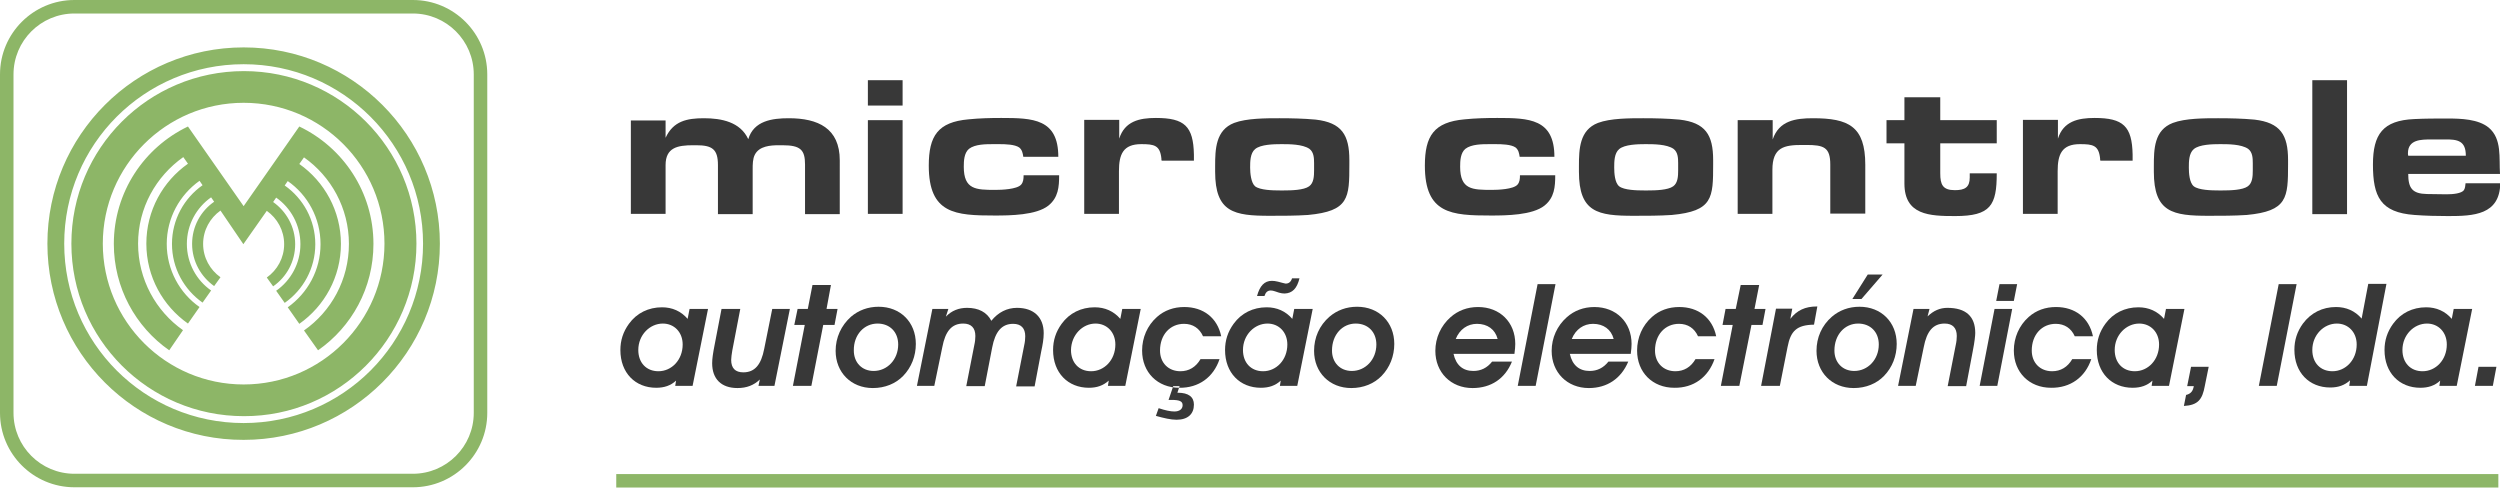
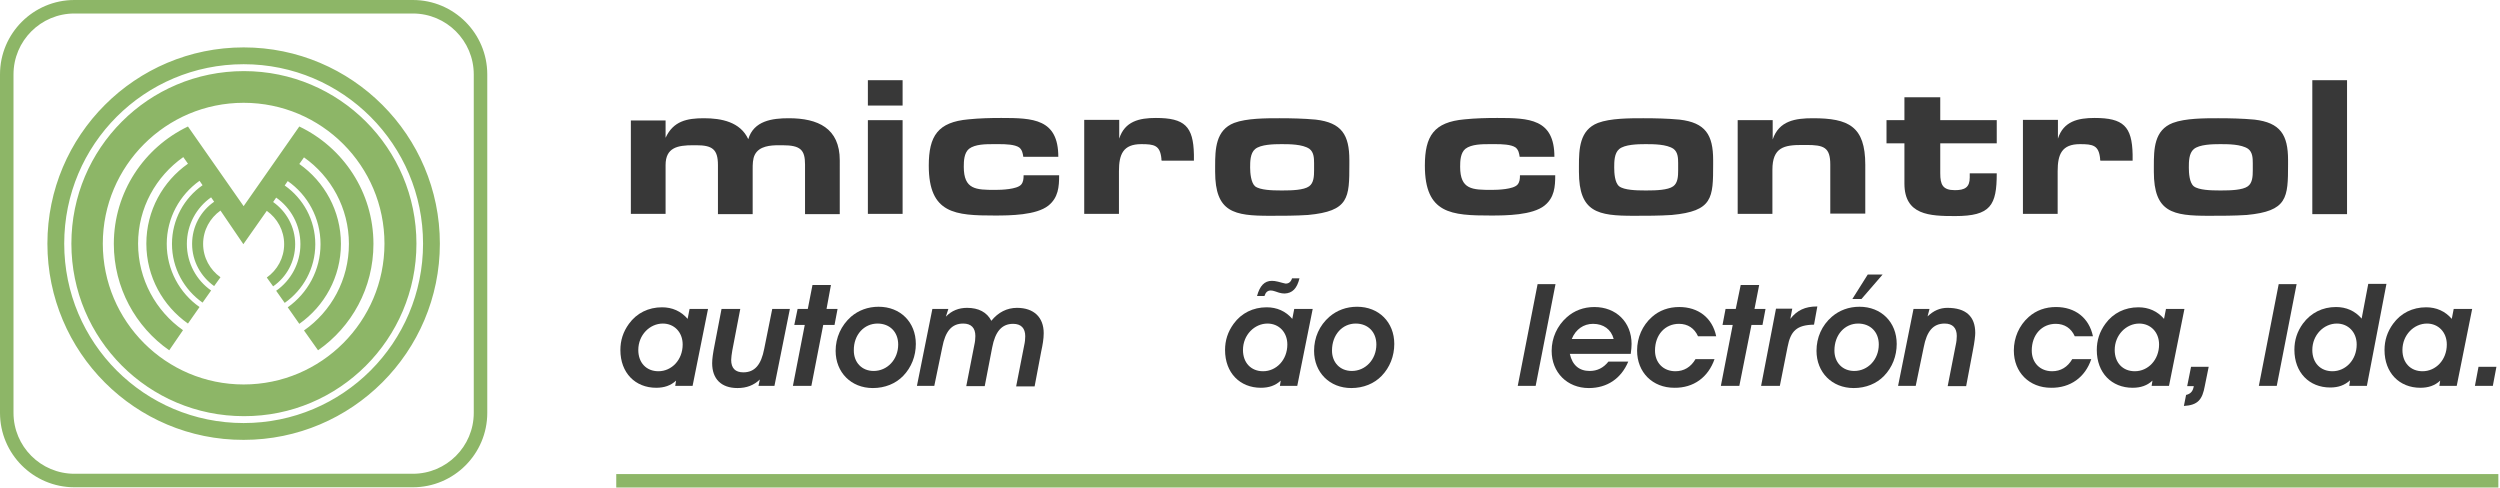
<svg xmlns="http://www.w3.org/2000/svg" version="1.1" id="Layer_1" x="0px" y="0px" viewBox="0 0 907.1 176.9" style="enable-background:new 0 0 907.1 176.9;" xml:space="preserve">
  <style type="text/css">
	.st0{fill-rule:evenodd;clip-rule:evenodd;fill:#8DB667;}
	.st1{fill-rule:evenodd;clip-rule:evenodd;fill:#383838;}
	.st2{fill:#383838;}
</style>
  <rect x="223.6" y="172" class="st0" width="682.9" height="4.9" />
  <path class="st0" d="M27,0h122.8c14.9,0,27,12.1,27,27v122.8c0,14.9-12.1,27-27,27H27c-14.9,0-27-12.1-27-27V27C0,12.1,12.1,0,27,0z   M27,4.9C14.8,4.9,4.9,14.8,4.9,27v122.8c0,12.2,9.9,22.1,22.1,22.1h122.8c12.2,0,22.1-9.9,22.1-22.1V27c0-12.2-9.9-22.1-22.1-22.1  H27z M17.2,88.4c0-39.3,31.9-71.2,71.2-71.2c39.3,0,71.2,31.9,71.2,71.2c0,39.3-31.9,71.2-71.2,71.2  C49.1,159.7,17.2,127.8,17.2,88.4z M153.5,88.4c0,36-29.1,65.1-65.1,65.1c-36,0-65.1-29.1-65.1-65.1s29.1-65.1,65.1-65.1  C124.4,23.3,153.5,52.5,153.5,88.4z M151.1,88.4c0-34.6-28-62.6-62.6-62.6c-34.6,0-62.6,28-62.6,62.6c0,34.6,28,62.6,62.6,62.6  C123,151.1,151.1,123,151.1,88.4z M139.5,88.4c0,28.2-22.9,51.1-51.1,51.1c-28.2,0-51.1-22.9-51.1-51.1s22.9-51.1,51.1-51.1  C116.7,37.3,139.5,60.2,139.5,88.4z M61.4,127.1c-12.2-8.5-20.1-22.7-20.1-38.6c0-18.8,11-35,26.9-42.6l20.2,28.9l20.2-28.9  c15.9,7.6,26.9,23.8,26.9,42.6c0,16-7.9,30.1-20.1,38.6l-5.1-7.2c9.9-6.9,16.3-18.4,16.3-31.4c0-13-6.5-24.5-16.3-31.4l-1.7,2.4  c9.1,6.4,15.1,17,15.1,29s-6,22.6-15.1,29l-4.2-6c7.2-5.1,11.9-13.5,11.9-22.9c0-9.5-4.7-17.9-11.9-22.9l-1.1,1.6  c6.7,4.7,11.1,12.5,11.1,21.3s-4.4,16.6-11.1,21.3l-3.1-4.4c5.3-3.7,8.8-9.9,8.8-16.9c0-7-3.5-13.2-8.8-16.9l-1.1,1.6  c4.8,3.4,8,9,8,15.3c0,6.3-3.1,11.9-8,15.3l-2.3-3.2c3.8-2.7,6.3-7.1,6.3-12.1c0-5-2.5-9.4-6.3-12.1l-8.5,12.1L80,76.4  c-3.8,2.7-6.3,7.1-6.3,12.1c0,5,2.5,9.4,6.3,12.1l-2.3,3.2c-4.8-3.4-8-9-8-15.3c0-6.3,3.1-11.9,8-15.3l-1.1-1.6  c-5.3,3.7-8.8,9.9-8.8,16.9c0,7,3.5,13.2,8.8,16.9l-3.1,4.4c-6.7-4.7-11.1-12.5-11.1-21.3s4.4-16.6,11.1-21.3l-1.1-1.6  c-7.2,5.1-11.9,13.5-11.9,22.9s4.7,17.9,11.9,22.9l-4.2,6c-9.1-6.4-15.1-17-15.1-29s6-22.6,15.1-29L66.5,57  C56.6,64,50.1,75.4,50.1,88.4c0,13,6.5,24.5,16.3,31.4L61.4,127.1z" />
  <path class="st1" d="M245,140h6.3l5.6-27.9h-6.7l-0.7,3.6c-2.4-2.8-5.6-4.2-9.3-4.2c-4.9,0-9.2,2.1-12,6c-2.1,2.9-3.1,6-3.1,9.5  c0,8.3,5.4,13.7,13,13.7c2.9,0,5.3-0.8,7.2-2.6L245,140z M240.5,117.4c4.1,0,7.2,3.1,7.2,7.6c0,5.6-4,9.7-8.8,9.7  c-4.4,0-7.3-3.1-7.3-7.7C231.6,121.5,235.8,117.4,240.5,117.4z" />
  <path class="st1" d="M275.7,137.7l-0.5,2.3h5.8l5.6-27.9h-6.4l-2.9,14.4c-1.1,5.8-3.4,8.6-7.6,8.6c-2.9,0-4.4-1.5-4.4-4.5  c0-0.9,0.2-2.1,0.4-3.4l2.9-15.1h-6.8l-2.5,13c-0.6,3-0.9,5.1-0.9,6.7c0,5.7,3.3,9,9.2,9C270.9,140.8,273.5,139.8,275.7,137.7z" />
  <polygon class="st1" points="287.7,140 294.4,140 298.7,117.9 302.8,117.9 303.9,112.1 299.9,112.1 301.5,103.4 294.8,103.4   293.1,112.1 289.4,112.1 288.2,117.9 292,117.9 " />
  <path class="st1" d="M318.4,117.4c4.5,0,7.5,3.1,7.5,7.6c0,5.5-4,9.6-8.9,9.6c-4.3,0-7.2-3.1-7.2-7.4  C309.7,121.4,313.6,117.4,318.4,117.4z M303.2,127.3c0,7.8,5.6,13.5,13.5,13.5c4.4,0,8.3-1.6,11-4.4c3-3.1,4.6-7.2,4.6-11.6  c0-7.9-5.6-13.5-13.5-13.5c-3.9,0-7.3,1.3-10,3.6C305.2,118.1,303.2,122.5,303.2,127.3z" />
  <path class="st1" d="M344.1,112.1h-5.8l-5.6,27.9h6.3l2.9-14c1.1-5.8,3.4-8.6,7.6-8.6c2.9,0,4.4,1.6,4.4,4.5c0,1-0.1,2.1-0.4,3.4  l-2.9,14.8h6.7l2.7-14c1.1-5.8,3.5-8.6,7.6-8.6c2.9,0,4.4,1.6,4.4,4.5c0,1-0.1,2.1-0.4,3.4l-2.9,14.8h6.7l2.4-12.7  c0.5-2.3,0.9-4.5,0.9-6.6c0-5.8-3.6-9.2-9.7-9.2c-3.6,0-6.8,1.6-9.3,4.7c-1.6-3.1-4.6-4.7-8.8-4.7c-3,0-5.6,1-7.7,3.2L344.1,112.1z" />
-   <path class="st1" d="M402,140h6.3l5.6-27.9h-6.7l-0.7,3.6c-2.4-2.8-5.6-4.2-9.3-4.2c-4.9,0-9.2,2.1-12,6c-2.1,2.9-3.1,6-3.1,9.5  c0,8.3,5.4,13.7,13,13.7c2.9,0,5.2-0.8,7.2-2.6L402,140z M397.5,117.4c4.1,0,7.2,3.1,7.2,7.6c0,5.6-4,9.7-8.8,9.7  c-4.4,0-7.3-3.1-7.3-7.7C388.7,121.5,392.8,117.4,397.5,117.4z" />
-   <path class="st1" d="M442.5,130.3h-6.9c-1.7,2.9-4.2,4.4-7.3,4.4c-4.4,0-7.4-3.1-7.4-7.5c0-5.8,3.7-9.7,8.7-9.7  c3.2,0,5.6,1.6,6.9,4.5h6.6c-1.4-6.7-6.5-10.6-13.4-10.6c-3.8,0-7.2,1.2-9.9,3.6c-3.5,3.1-5.4,7.5-5.4,12.2  c0,7.9,5.6,13.5,13.5,13.5C434.9,140.8,440.3,136.9,442.5,130.3z M419.4,150.9c2.9,0.8,5.4,1.4,7.5,1.4c4.1,0,6.3-2.1,6.3-5.5  c0-2.8-2-4.3-5.8-4.3c-0.1,0-0.2,0-0.2,0l0.8-2.4h-2.3l-1.7,5c0.4,0,0.7,0,1,0c2.8,0,4.1,0.4,4.1,1.9c0,1.4-1.1,2.3-3,2.3  c-1.4,0-3.3-0.4-5.7-1.2L419.4,150.9z" />
  <path class="st1" d="M464.4,140h6.3l5.6-27.9h-6.7l-0.7,3.6c-2.4-2.8-5.6-4.2-9.3-4.2c-4.9,0-9.2,2.1-12,6c-2.1,2.9-3.1,6-3.1,9.5  c0,8.3,5.4,13.7,13,13.7c2.9,0,5.3-0.8,7.2-2.6L464.4,140z M459.9,117.4c4.1,0,7.2,3.1,7.2,7.6c0,5.6-4,9.7-8.8,9.7  c-4.4,0-7.3-3.1-7.3-7.7C451,121.5,455.2,117.4,459.9,117.4z M471.5,101h-2.7c-0.4,1.3-1.2,1.9-2.3,1.9c-0.3,0-0.7-0.2-1.3-0.3  l-1.5-0.4c-0.8-0.2-1.6-0.3-2.2-0.3c-2.7,0-4.4,1.8-5.4,5.5h2.7c0.4-1.3,1.1-2,2.3-2c0.4,0,0.9,0.1,1.5,0.3l1.5,0.5  c0.7,0.2,1.4,0.3,2,0.3C468.9,106.4,470.6,104.7,471.5,101z" />
  <path class="st1" d="M491.9,117.4c4.5,0,7.5,3.1,7.5,7.6c0,5.5-4,9.6-8.9,9.6c-4.3,0-7.2-3.1-7.2-7.4  C483.3,121.4,487.1,117.4,491.9,117.4z M476.8,127.3c0,7.8,5.6,13.5,13.5,13.5c4.4,0,8.3-1.6,11-4.4c3-3.1,4.6-7.2,4.6-11.6  c0-7.9-5.6-13.5-13.5-13.5c-3.9,0-7.3,1.3-10,3.6C478.7,118.1,476.8,122.5,476.8,127.3z" />
-   <path class="st1" d="M528.2,123c1.4-3.5,4.3-5.5,7.7-5.5c3.8,0,6.6,2,7.5,5.5H528.2z M548.6,131.2h-7.2c-1.8,2.3-4.1,3.4-6.8,3.4  c-3.8,0-6.3-2.1-7.2-6.2h22.1c0.2-1.5,0.3-2.7,0.3-3.6c0-7.9-5.6-13.4-13.5-13.4c-3.9,0-7.3,1.3-10,3.7c-3.5,3.1-5.5,7.5-5.5,12.2  c0,7.8,5.6,13.5,13.5,13.5C541,140.8,546.1,137.4,548.6,131.2z" />
  <polygon class="st1" points="550.7,140 557.2,140 564.4,103.1 557.9,103.1 " />
  <path class="st1" d="M570.3,123c1.4-3.5,4.3-5.5,7.7-5.5c3.8,0,6.6,2,7.5,5.5H570.3z M590.8,131.2h-7.2c-1.8,2.3-4.1,3.4-6.8,3.4  c-3.8,0-6.3-2.1-7.2-6.2h22.1c0.2-1.5,0.3-2.7,0.3-3.6c0-7.9-5.6-13.4-13.5-13.4c-3.9,0-7.3,1.3-10,3.7c-3.5,3.1-5.5,7.5-5.5,12.2  c0,7.8,5.6,13.5,13.5,13.5C583.1,140.8,588.2,137.4,590.8,131.2z" />
  <path class="st1" d="M622.1,130.3h-6.9c-1.7,2.9-4.2,4.4-7.3,4.4c-4.4,0-7.4-3.1-7.4-7.5c0-5.8,3.7-9.7,8.7-9.7  c3.2,0,5.6,1.6,6.9,4.5h6.6c-1.4-6.7-6.5-10.6-13.4-10.6c-3.8,0-7.2,1.2-9.9,3.6c-3.5,3.1-5.4,7.5-5.4,12.2  c0,7.9,5.6,13.5,13.5,13.5C614.5,140.8,619.8,136.9,622.1,130.3z" />
  <polygon class="st1" points="624.4,140 631.1,140 635.5,117.9 639.5,117.9 640.6,112.1 636.6,112.1 638.3,103.4 631.6,103.4   629.8,112.1 626.1,112.1 625,117.9 628.7,117.9 " />
  <path class="st1" d="M639,140h6.8l2.8-14.1c1.1-5.8,3.3-8,9.6-8.1l1.2-6.6c-0.1,0-0.2,0-0.2,0c-4.2,0-7.2,1.4-9.6,4.5l0.7-3.7h-5.9  L639,140z" />
  <path class="st1" d="M674.2,117.4c4.5,0,7.5,3.1,7.5,7.6c0,5.5-4,9.6-8.9,9.6c-4.3,0-7.2-3.1-7.2-7.4  C665.6,121.4,669.4,117.4,674.2,117.4z M659.1,127.3c0,7.8,5.6,13.5,13.5,13.5c4.4,0,8.3-1.6,11-4.4c3-3.1,4.6-7.2,4.6-11.6  c0-7.9-5.6-13.5-13.5-13.5c-3.9,0-7.3,1.3-10,3.6C661,118.1,659.1,122.5,659.1,127.3z M675.4,108.5l7.7-8.9h-5.4l-5.6,8.9H675.4z" />
  <path class="st1" d="M700.1,112.1h-5.8l-5.6,27.9h6.4l2.9-14c1.1-5.8,3.4-8.6,7.6-8.6c2.9,0,4.4,1.6,4.4,4.5c0,1-0.1,2.1-0.4,3.4  l-2.9,14.8h6.7l2.4-12.7c0.7-3.5,0.9-5.7,0.9-6.6c0-6-3.4-9.1-10.1-9.1c-2.7,0-5,1-7.2,3.1L700.1,112.1z" />
-   <path class="st1" d="M718.3,140h6.4l5.4-27.9h-6.4L718.3,140z M724.3,109.2h6.4l1.2-6.1h-6.4L724.3,109.2z" />
  <path class="st1" d="M758.8,130.3h-6.9c-1.7,2.9-4.2,4.4-7.3,4.4c-4.4,0-7.4-3.1-7.4-7.5c0-5.8,3.7-9.7,8.7-9.7  c3.2,0,5.6,1.6,6.9,4.5h6.6c-1.4-6.7-6.5-10.6-13.4-10.6c-3.8,0-7.2,1.2-9.9,3.6c-3.5,3.1-5.4,7.5-5.4,12.2  c0,7.9,5.6,13.5,13.5,13.5C751.2,140.8,756.6,136.9,758.8,130.3z" />
  <path class="st1" d="M780.7,140h6.3l5.6-27.9h-6.7l-0.7,3.6c-2.4-2.8-5.6-4.2-9.3-4.2c-4.9,0-9.2,2.1-12,6c-2.1,2.9-3.1,6-3.1,9.5  c0,8.3,5.4,13.7,13,13.7c2.9,0,5.3-0.8,7.2-2.6L780.7,140z M776.2,117.4c4.1,0,7.2,3.1,7.2,7.6c0,5.6-4,9.7-8.8,9.7  c-4.4,0-7.3-3.1-7.3-7.7C767.3,121.5,771.5,117.4,776.2,117.4z" />
  <path class="st1" d="M793.2,143.3l-0.8,4c5.1-0.3,6.7-2.3,7.6-7.3l1.4-6.9H795l-1.4,7h2.4C795.7,141.9,794.9,142.9,793.2,143.3z" />
  <polygon class="st1" points="819.6,140 826.1,140 833.3,103.1 826.8,103.1 " />
  <path class="st1" d="M852.4,140h6.4l7.1-37h-6.6l-2.4,12.6c-2.4-2.8-5.6-4.2-9.3-4.2c-4.9,0-9.1,2.1-12,6c-2.1,2.9-3.1,6-3.1,9.5  c0,8.3,5.4,13.7,13,13.7c2.9,0,5.2-0.8,7.2-2.6L852.4,140z M847.9,117.4c4.1,0,7.2,3.1,7.2,7.6c0,5.6-4,9.7-8.8,9.7  c-4.4,0-7.3-3.1-7.3-7.7C839,121.5,843.2,117.4,847.9,117.4z" />
  <path class="st1" d="M885.1,140h6.3l5.6-27.9h-6.7l-0.7,3.6c-2.4-2.8-5.6-4.2-9.3-4.2c-4.9,0-9.2,2.1-12,6c-2.1,2.9-3.1,6-3.1,9.5  c0,8.3,5.4,13.7,13,13.7c2.9,0,5.3-0.8,7.2-2.6L885.1,140z M880.6,117.4c4.1,0,7.2,3.1,7.2,7.6c0,5.6-4,9.7-8.8,9.7  c-4.4,0-7.3-3.1-7.3-7.7C871.7,121.5,875.9,117.4,880.6,117.4z" />
  <polygon class="st1" points="904.5,140 905.8,133.1 899.3,133.1 898,140 " />
  <path class="st1" d="M228.9,43.6v34h12.6V59.9c0-6.4,4.4-7.2,10-7.2h1.1c5.8,0,7.9,1.4,7.9,7.2v17.8h12.6V61.4c0-1.7,0-3.8,0.8-5.3  c1.6-3.1,5.6-3.4,8.7-3.4h1.3c6.6,0,8.2,1.7,8.2,7v1.1v16.9h12.6V58.2c0-11.7-7.9-15.3-18.5-15.3c-6,0-12.7,0.9-14.7,7.6  c-2.9-6.3-9.8-7.6-16.1-7.6c-6.1,0-11.1,1-13.9,7.1v-6.3H228.9z" />
  <path class="st1" d="M327.5,43.6h-12.6v34h12.6V43.6z M327.5,29.1h-12.6v9.2h12.6V29.1z" />
  <path class="st1" d="M371.4,63.7c0,1.2-0.1,2.4-0.9,3.3c-1.5,1.7-7.1,1.9-9.3,1.9c-7.1,0-11.5-0.1-11.5-8.4c0-2.1,0.1-5,1.9-6.5  c2.2-1.7,6.1-1.7,8.9-1.7h2c2.4,0,5.7,0.1,7.3,1.2c1.1,0.9,1.3,2.1,1.5,3.4h12.7c0-13.8-9.2-14.1-20.7-14.1c-4,0-7.9,0.1-11.9,0.5  c-11.1,1-14.4,6-14.4,16.8c0,17.5,9.6,18.1,24,18.1c5.5,0,15-0.1,19.4-3.6c3.6-2.9,3.9-6.8,3.9-11H371.4z" />
  <path class="st1" d="M393.4,43.6v34H406V62.1c0-6.1,1.5-9.8,8.1-9.8c4.7,0,6.8,0.4,7.3,5.2c0,0.3,0,0.6,0.1,0.8h11.7v-2.2  c-0.2-10.3-3.4-13.3-13.8-13.3c-6,0-11.3,1.2-13.3,7.5v-6.8H393.4z" />
  <path class="st1" d="M453.6,60.8c0-2.1,0-5.2,1.8-6.7c2-1.7,6.8-1.8,9.5-1.8c2.9,0,7.7,0,10.2,1.7c1.6,1.2,1.7,3.3,1.7,5.2v2.6  c0,2.1-0.1,4.6-1.8,5.8c-1.9,1.4-6.5,1.5-9.2,1.5h-1.4c-2.6,0-7.2-0.1-9-1.5C453.9,66.3,453.6,62.8,453.6,60.8z M440.9,60.3v2  c0,14.8,6.9,16,19.9,16c4.6,0,9.2,0,13.8-0.3c14.9-1.4,15-6.2,15-18.4v-1.5c0-9.2-2.8-13.6-12.2-14.7c-4.4-0.4-8.8-0.5-13.2-0.5  c-4.9,0-11.9,0-16.4,1.7C441.1,47.2,440.9,54.1,440.9,60.3z" />
  <path class="st1" d="M551.5,63.7c0,1.2-0.1,2.4-0.9,3.3c-1.5,1.7-7.1,1.9-9.3,1.9c-7.1,0-11.5-0.1-11.5-8.4c0-2.1,0.1-5,1.9-6.5  c2.2-1.7,6.1-1.7,8.9-1.7h2c2.4,0,5.7,0.1,7.3,1.2c1.1,0.9,1.3,2.1,1.5,3.4H564c0-13.8-9.2-14.1-20.7-14.1c-4,0-7.9,0.1-11.9,0.5  c-11.1,1-14.4,6-14.4,16.8c0,17.5,9.6,18.1,24,18.1c5.5,0,15-0.1,19.4-3.6c3.6-2.9,3.9-6.8,3.9-11H551.5z" />
  <path class="st1" d="M585.7,60.8c0-2.1,0-5.2,1.8-6.7c2-1.7,6.8-1.8,9.5-1.8c2.9,0,7.7,0,10.2,1.7c1.6,1.2,1.7,3.3,1.7,5.2v2.6  c0,2.1-0.1,4.6-1.8,5.8c-1.9,1.4-6.5,1.5-9.2,1.5h-1.4c-2.6,0-7.2-0.1-9-1.5C585.9,66.3,585.7,62.8,585.7,60.8z M572.9,60.3v2  c0,14.8,6.9,16,19.9,16c4.6,0,9.2,0,13.8-0.3c14.9-1.4,15-6.2,15-18.4v-1.5c0-9.2-2.8-13.6-12.2-14.7c-4.4-0.4-8.8-0.5-13.2-0.5  c-4.9,0-11.9,0-16.4,1.7C573.1,47.2,572.9,54.1,572.9,60.3z" />
  <path class="st1" d="M630.5,43.6v34h12.6V62.4v-0.8c0-8.2,4.3-9,10.8-9h1.5c6.3,0,8.7,0.8,8.7,7.1v17.8h12.7V59.8  c0-14-6.1-16.9-19-16.9c-6.4,0-12.3,0.9-14.6,7.7v-7H630.5z" />
  <path class="st1" d="M724.5,43.6H704v-8.3h-13v8.3h-6.5V52h6.5v14.6c0,11.5,9.2,11.8,18.4,11.8c12.9,0,15.1-3.9,15.1-15.5h-9.8v1.5  c0,3.6-1.8,4.6-5.4,4.6c-4.4,0-5.3-2-5.3-6.1V52h20.5V43.6z" />
  <path class="st1" d="M734,43.6v34h12.6V62.1c0-6.1,1.5-9.8,8.1-9.8c4.7,0,6.8,0.4,7.3,5.2c0,0.3,0,0.6,0.1,0.8h11.7v-2.2  c-0.2-10.3-3.4-13.3-13.8-13.3c-6,0-11.3,1.2-13.3,7.5v-6.8H734z" />
  <path class="st1" d="M794.2,60.8c0-2.1,0-5.2,1.8-6.7c2-1.7,6.8-1.8,9.5-1.8c2.9,0,7.7,0,10.2,1.7c1.6,1.2,1.7,3.3,1.7,5.2v2.6  c0,2.1-0.1,4.6-1.8,5.8c-1.9,1.4-6.5,1.5-9.2,1.5h-1.4c-2.6,0-7.2-0.1-9-1.5C794.4,66.3,794.2,62.8,794.2,60.8z M781.5,60.3v2  c0,14.8,6.9,16,19.9,16c4.6,0,9.2,0,13.8-0.3c14.8-1.4,15-6.2,15-18.4v-1.5c0-9.2-2.8-13.6-12.2-14.7c-4.4-0.4-8.8-0.5-13.2-0.5  c-4.9,0-11.9,0-16.4,1.7C781.6,47.2,781.5,54.1,781.5,60.3z" />
  <rect x="839" y="29.1" class="st2" width="12.6" height="48.6" />
-   <path class="st1" d="M894.7,56.5h-20.9c-0.1-0.3-0.1-0.7-0.1-0.9c0-5,4.8-5,8.5-5h4.7C891.8,50.5,894.7,51.1,894.7,56.5z   M894.6,66.5c-0.1,0.8-0.1,1.7-0.6,2.5c-0.9,1.2-3.9,1.5-6.3,1.5c-2.4,0-4.7-0.1-7.1-0.1c-5.3-0.1-6.8-2.1-6.8-7.3h33.3  c-0.4-5.7,0.8-12.7-4.1-16.8c-3.8-3.1-10-3.3-15.1-3.3c-4,0-7.9,0-11.9,0.2c-11.4,0.5-15,5.5-15,16.5c0,11.6,2.7,17.4,15.1,18.3  c4.1,0.3,8.1,0.4,12.2,0.4c9.2,0,18.7-0.4,18.9-11.9H894.6z" />
</svg>